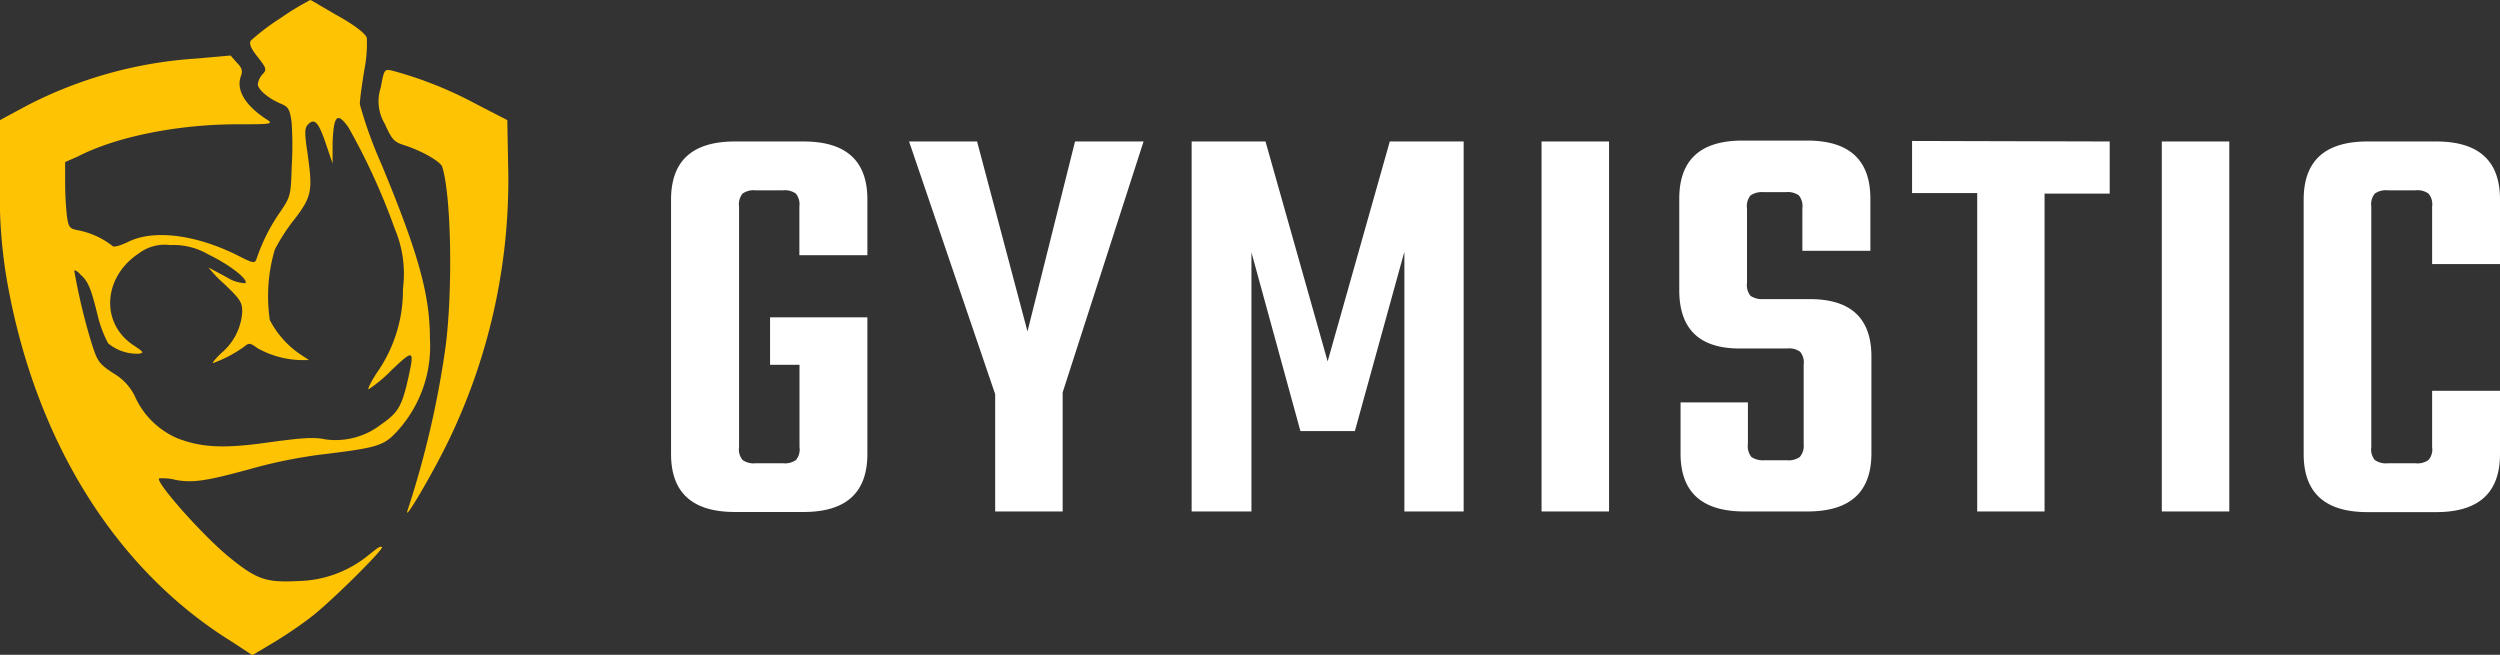
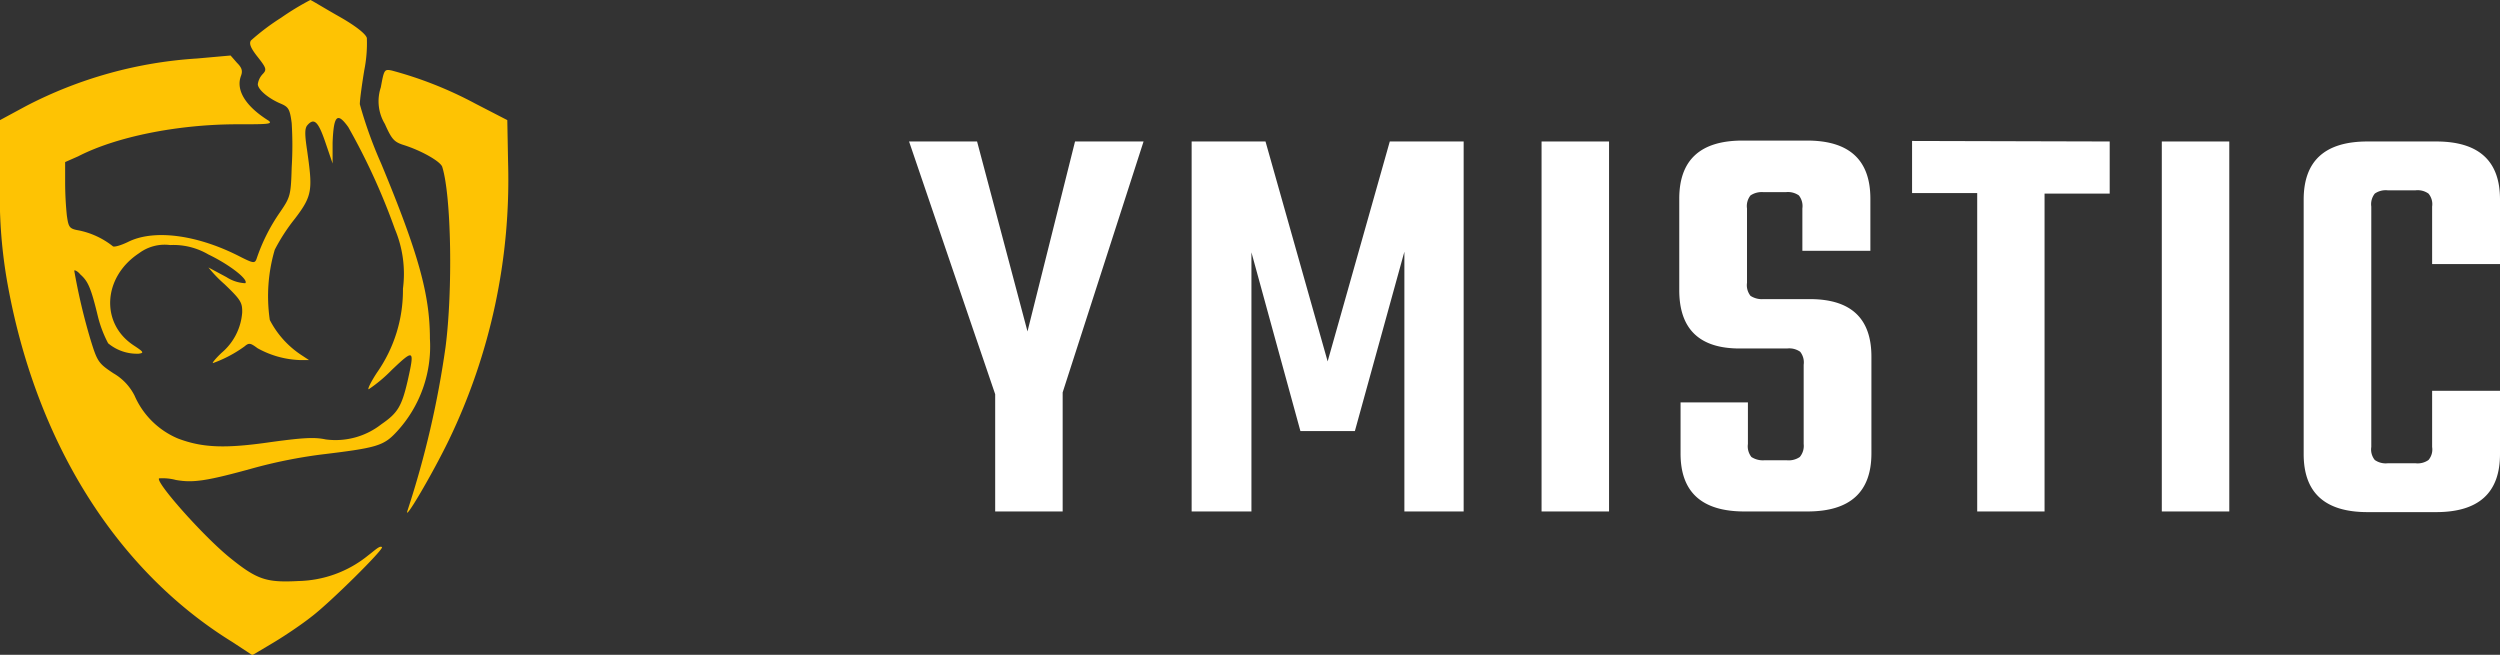
<svg xmlns="http://www.w3.org/2000/svg" id="Layer_1" data-name="Layer 1" viewBox="0 0 191.9 50.26">
  <rect x="0" y="0" width="191.9" height="50.26" fill="#333333" stroke="none" />
  <defs>
    <style>.cls-1{fill:#fff;}.cls-2{fill:#fec303;}</style>
  </defs>
-   <path class="cls-1" d="M67.58,20.59H62.36V16.86a1.31,1.31,0,0,0-.27-1,1.46,1.46,0,0,0-1-.25H59a1.46,1.46,0,0,0-1,.25,1.31,1.31,0,0,0-.27,1V35.31a1.28,1.28,0,0,0,.27,1,1.46,1.46,0,0,0,1,.25H61.1a1.46,1.46,0,0,0,1-.25,1.28,1.28,0,0,0,.27-1V29H60.11V25.36h7.47V35.85q0,4.45-4.9,4.45H57.41q-4.9,0-4.9-4.45V16.32q0-4.46,4.9-4.46h5.27q4.91,0,4.9,4.46Z" transform="translate(-1 -1)" />
  <path class="cls-1" d="M82.57,40.26H77.39v-9l-6.61-19.4H76l3.87,14.58,3.65-14.58h5.26L82.57,31.12Z" transform="translate(-1 -1)" />
  <path class="cls-1" d="M97.06,40.26H92.47V11.86h5.67l4.77,16.88,4.77-16.88h5.67v28.4H108.8V20.32L105,34.09h-4.18L97.06,20.37Z" transform="translate(-1 -1)" />
  <path class="cls-1" d="M119.33,11.86h5.18v28.4h-5.18Z" transform="translate(-1 -1)" />
  <path class="cls-1" d="M139.45,35.08V29a1.31,1.31,0,0,0-.27-1,1.46,1.46,0,0,0-1-.25h-3.65q-4.64,0-4.63-4.5v-7q0-4.46,4.86-4.46h4.95q4.86,0,4.86,4.46v4h-5.22V17a1.31,1.31,0,0,0-.27-1,1.46,1.46,0,0,0-1-.25h-1.71a1.56,1.56,0,0,0-1,.25,1.31,1.31,0,0,0-.27,1v5.71a1.32,1.32,0,0,0,.27,1,1.62,1.62,0,0,0,1,.25h3.55q4.73,0,4.73,4.41V35.8q0,4.46-4.91,4.46H134.9q-4.91,0-4.9-4.46V31.89h5.17v3.19a1.32,1.32,0,0,0,.27,1,1.62,1.62,0,0,0,1,.25h1.71a1.51,1.51,0,0,0,1-.25A1.32,1.32,0,0,0,139.45,35.08Z" transform="translate(-1 -1)" />
  <path class="cls-1" d="M162.94,11.86v4h-5V40.26h-5.17V15.82h-5v-4Z" transform="translate(-1 -1)" />
  <path class="cls-1" d="M166.94,11.86h5.18v28.4h-5.18Z" transform="translate(-1 -1)" />
  <path class="cls-1" d="M192.9,21.27h-5.21V16.86a1.26,1.26,0,0,0-.28-1,1.44,1.44,0,0,0-1-.25h-2.12a1.46,1.46,0,0,0-1,.25,1.31,1.31,0,0,0-.27,1V35.31a1.28,1.28,0,0,0,.27,1,1.46,1.46,0,0,0,1,.25h2.12a1.44,1.44,0,0,0,1-.25,1.24,1.24,0,0,0,.28-1V31h5.21v4.86q0,4.45-4.9,4.45h-5.27q-4.9,0-4.9-4.45V16.32q0-4.46,4.9-4.46H188q4.91,0,4.9,4.46Z" transform="translate(-1 -1)" />
  <path class="cls-2" d="M22.58,2.36a17.53,17.53,0,0,0-2.32,1.75c-.16.25,0,.6.51,1.25.69.87.72,1,.38,1.34a1.42,1.42,0,0,0-.36.76c0,.41.81,1.1,1.77,1.5.58.25.69.41.83,1.48a28.23,28.23,0,0,1,0,3.42c-.06,2.13-.11,2.28-.89,3.42a14.14,14.14,0,0,0-1.81,3.6c-.14.36-.25.34-1.44-.27-3.26-1.63-6.48-2-8.4-1.05-.59.29-1.12.43-1.19.34a6.19,6.19,0,0,0-2.59-1.21c-.74-.13-.81-.22-.94-1.16A25.53,25.53,0,0,1,6,15V13.44L7,13c2.91-1.5,7.58-2.44,12.1-2.46,2.37,0,2.86,0,2.53-.27-1.77-1.1-2.55-2.35-2.13-3.45.14-.38.07-.62-.31-1l-.49-.56-2.57.23A32.87,32.87,0,0,0,3,9.14L1,10.22l0,4.67a38.31,38.31,0,0,0,.52,7.56c2.14,12.32,8.34,22.3,17.33,27.84l1.52,1L22,50.32c.87-.52,2.19-1.41,2.93-2,1.39-1.05,5.55-5.17,5.39-5.32s-.54.24-1.07.64A8.78,8.78,0,0,1,23.9,45.6c-2.46.13-3.17-.11-5.23-1.77S12.92,38,13.21,37.72a3.93,3.93,0,0,1,1.28.12c1.34.24,2.37.09,6.08-.94a38.27,38.27,0,0,1,5-1c4.41-.53,4.88-.67,5.91-1.79A9.65,9.65,0,0,0,34,27c0-3.37-.87-6.53-3.74-13.44A33,33,0,0,1,28.62,9c0-.34.16-1.5.34-2.6a10.58,10.58,0,0,0,.2-2.48C29.09,3.62,28.33,3,27,2.25,25.85,1.6,24.89,1,24.82,1A20.37,20.37,0,0,0,22.58,2.36Zm5.15,8.39a49.76,49.76,0,0,1,3.58,7.83,8.83,8.83,0,0,1,.62,4.58,11,11,0,0,1-2,6.45c-.45.69-.74,1.27-.63,1.27a11.08,11.08,0,0,0,1.77-1.48c1.72-1.63,1.77-1.61,1.21.88-.45,1.92-.76,2.43-2,3.28A5.7,5.7,0,0,1,26,34.73c-.85-.18-1.68-.14-4.18.2-3.51.51-5.26.45-7.16-.27a6.29,6.29,0,0,1-3.33-3.29A4.12,4.12,0,0,0,9.7,29.65c-1.14-.76-1.23-.87-1.77-2.64A46.55,46.55,0,0,1,6.7,21.78c0-.07.23,0,.47.29.58.51.81,1,1.34,3.2a9,9,0,0,0,.79,2.08,3.45,3.45,0,0,0,2.35.8c.42-.06.38-.13-.36-.62-2.6-1.68-2.4-5.26.38-7.09a3.29,3.29,0,0,1,2.39-.63,5.3,5.3,0,0,1,2.93.72c1.66.8,3.11,1.94,2.84,2.21a2.91,2.91,0,0,1-1.45-.47L17,21.53a9.83,9.83,0,0,0,1.23,1.28c1.25,1.2,1.38,1.41,1.36,2.19A4.49,4.49,0,0,1,18,28.09c-.44.42-.74.78-.65.78a9.69,9.69,0,0,0,2.42-1.28c.34-.29.45-.27,1,.14a7.17,7.17,0,0,0,3.31.91h.64l-.53-.35a7.12,7.12,0,0,1-2.48-2.73,12.63,12.63,0,0,1,.38-5.39,14.4,14.4,0,0,1,1.56-2.4C25,16,25,15.56,24.57,12.52c-.18-1.19-.18-1.63,0-1.88.53-.63.85-.34,1.4,1.27l.56,1.64,0-1.59C26.61,9.86,26.88,9.57,27.73,10.75Z" transform="translate(-1 -1)" />
  <path class="cls-2" d="M30.23,7.71a3.37,3.37,0,0,0,.31,2.8c.52,1.16.7,1.38,1.41,1.61,1.41.44,2.89,1.29,3,1.7.7,2.25.81,9.5.25,13.82a72.55,72.55,0,0,1-2.91,12.52c-.38,1.1,1.88-2.73,3.16-5.37A46,46,0,0,0,40,13.46l-.06-3.24L37.46,8.94a29.88,29.88,0,0,0-6.4-2.53C30.5,6.3,30.48,6.35,30.23,7.71Z" transform="translate(-1 -1)" />
</svg>